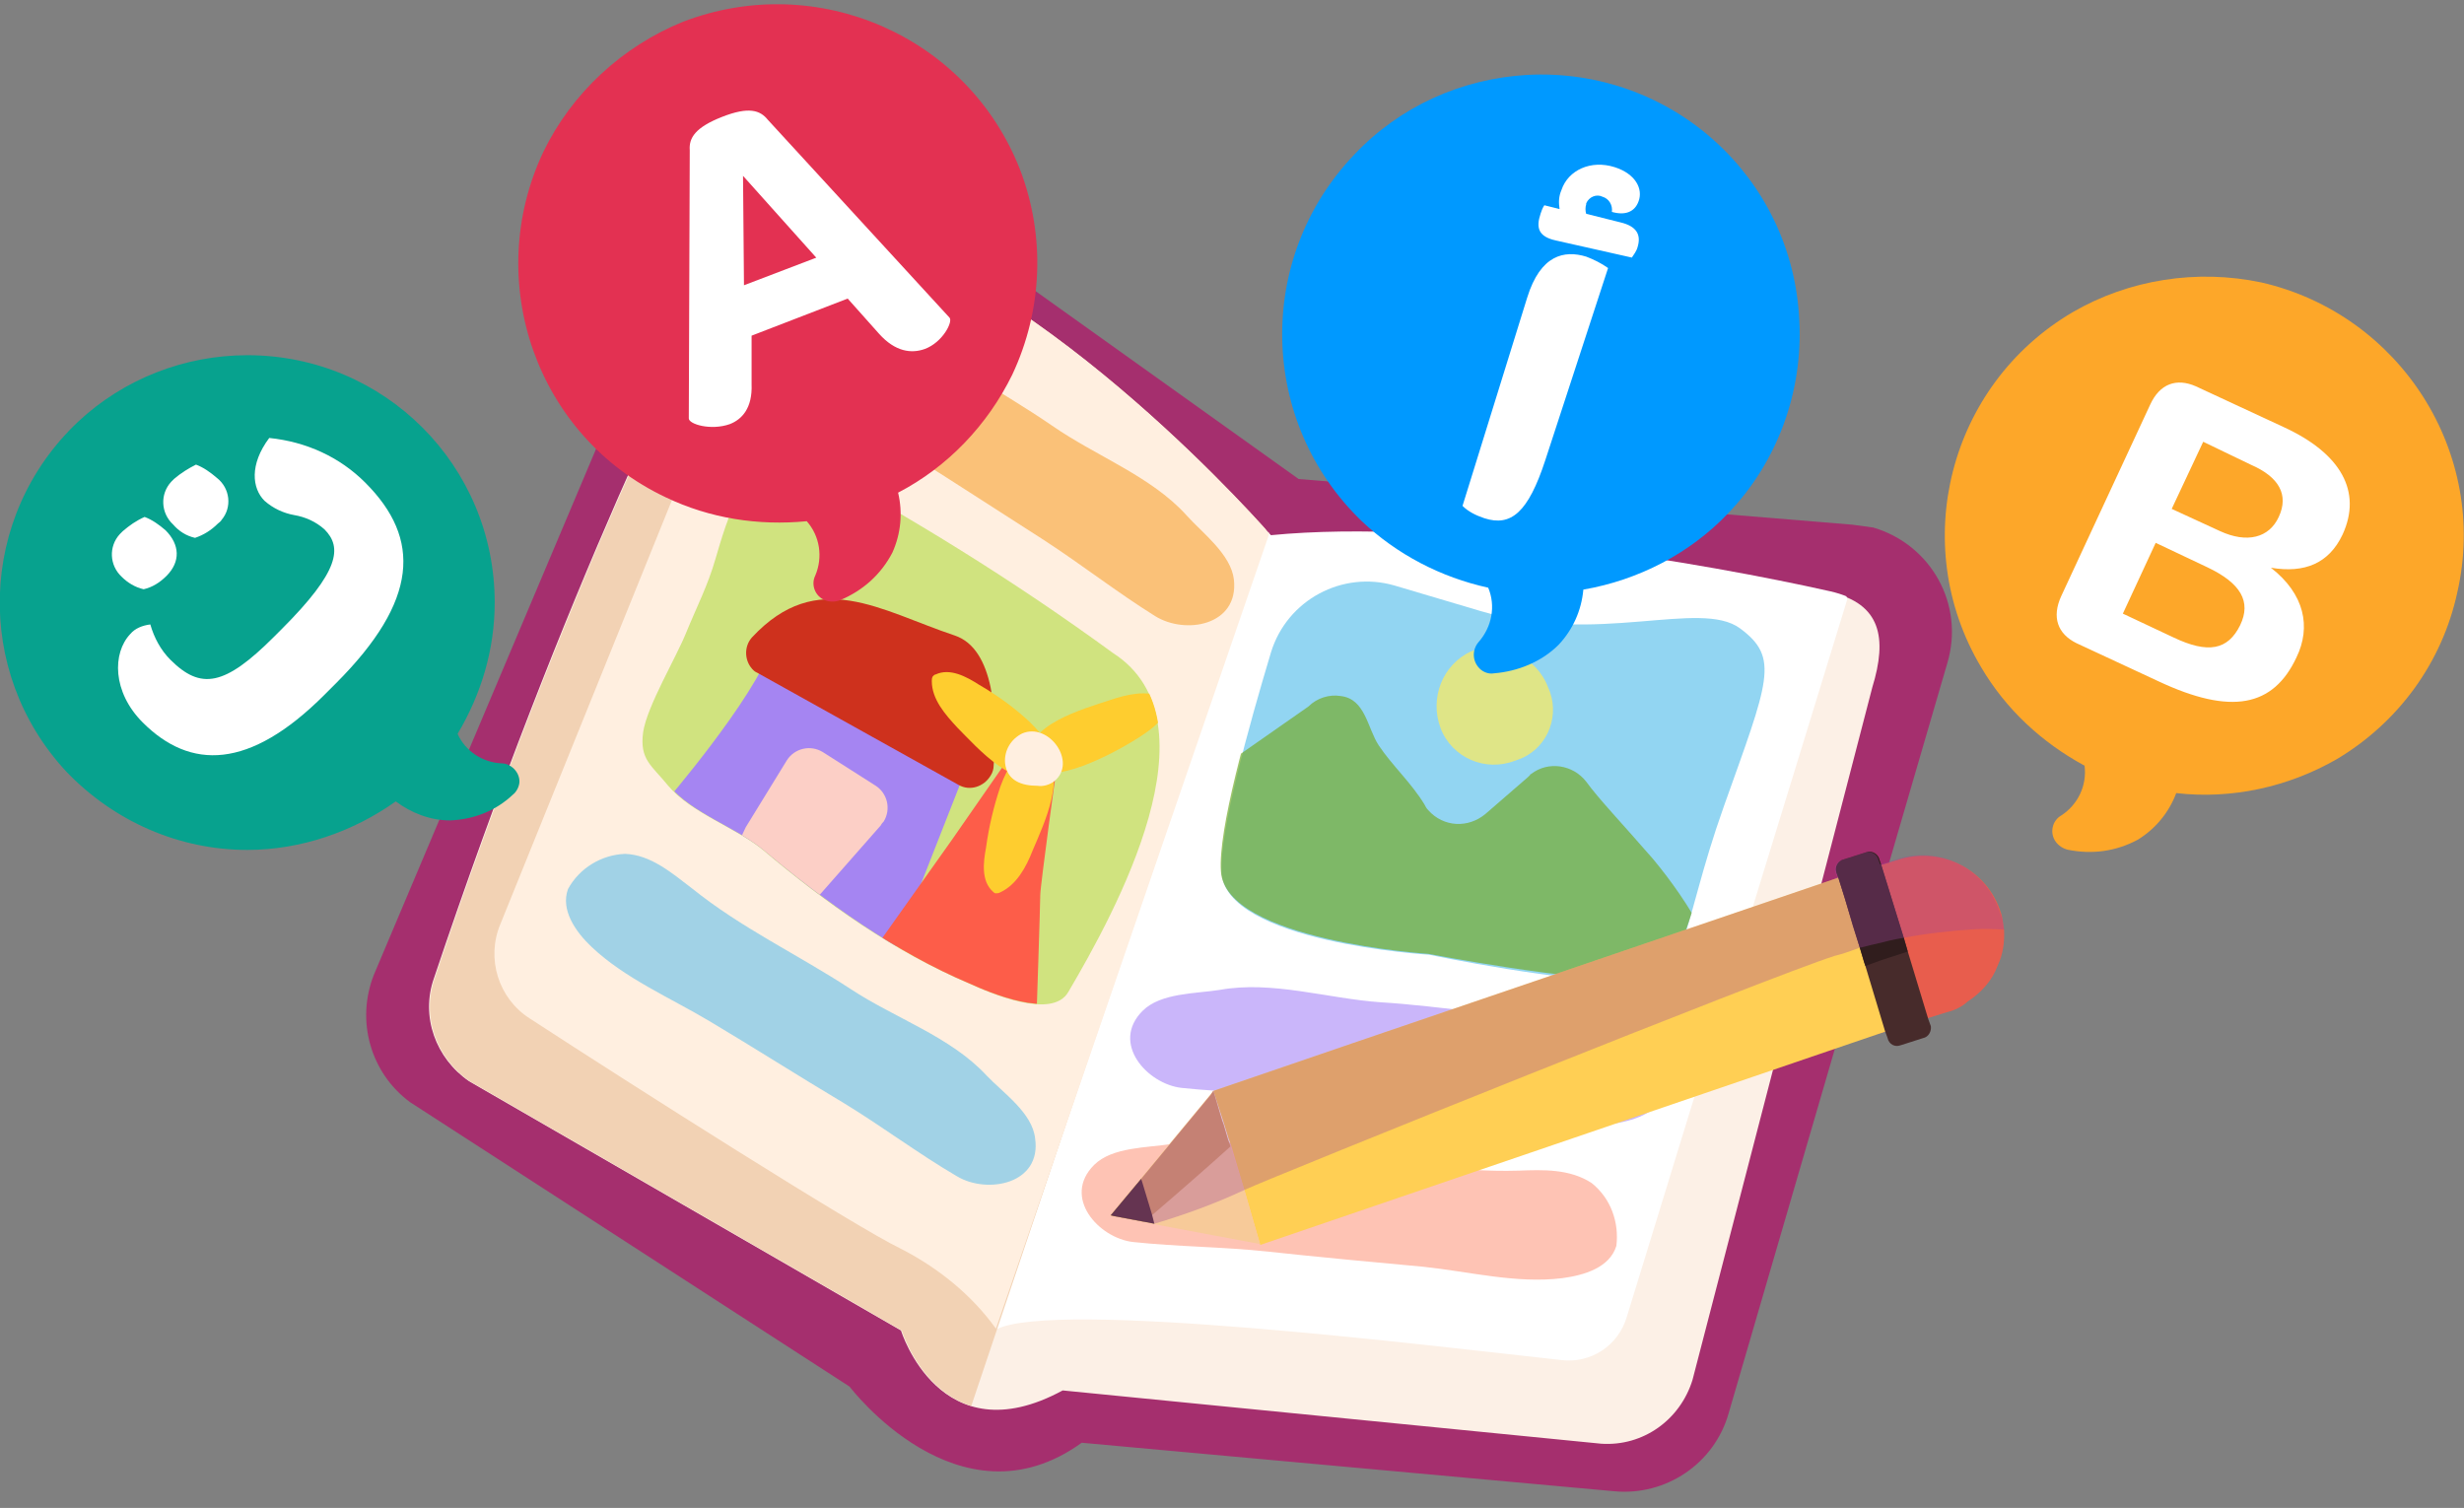
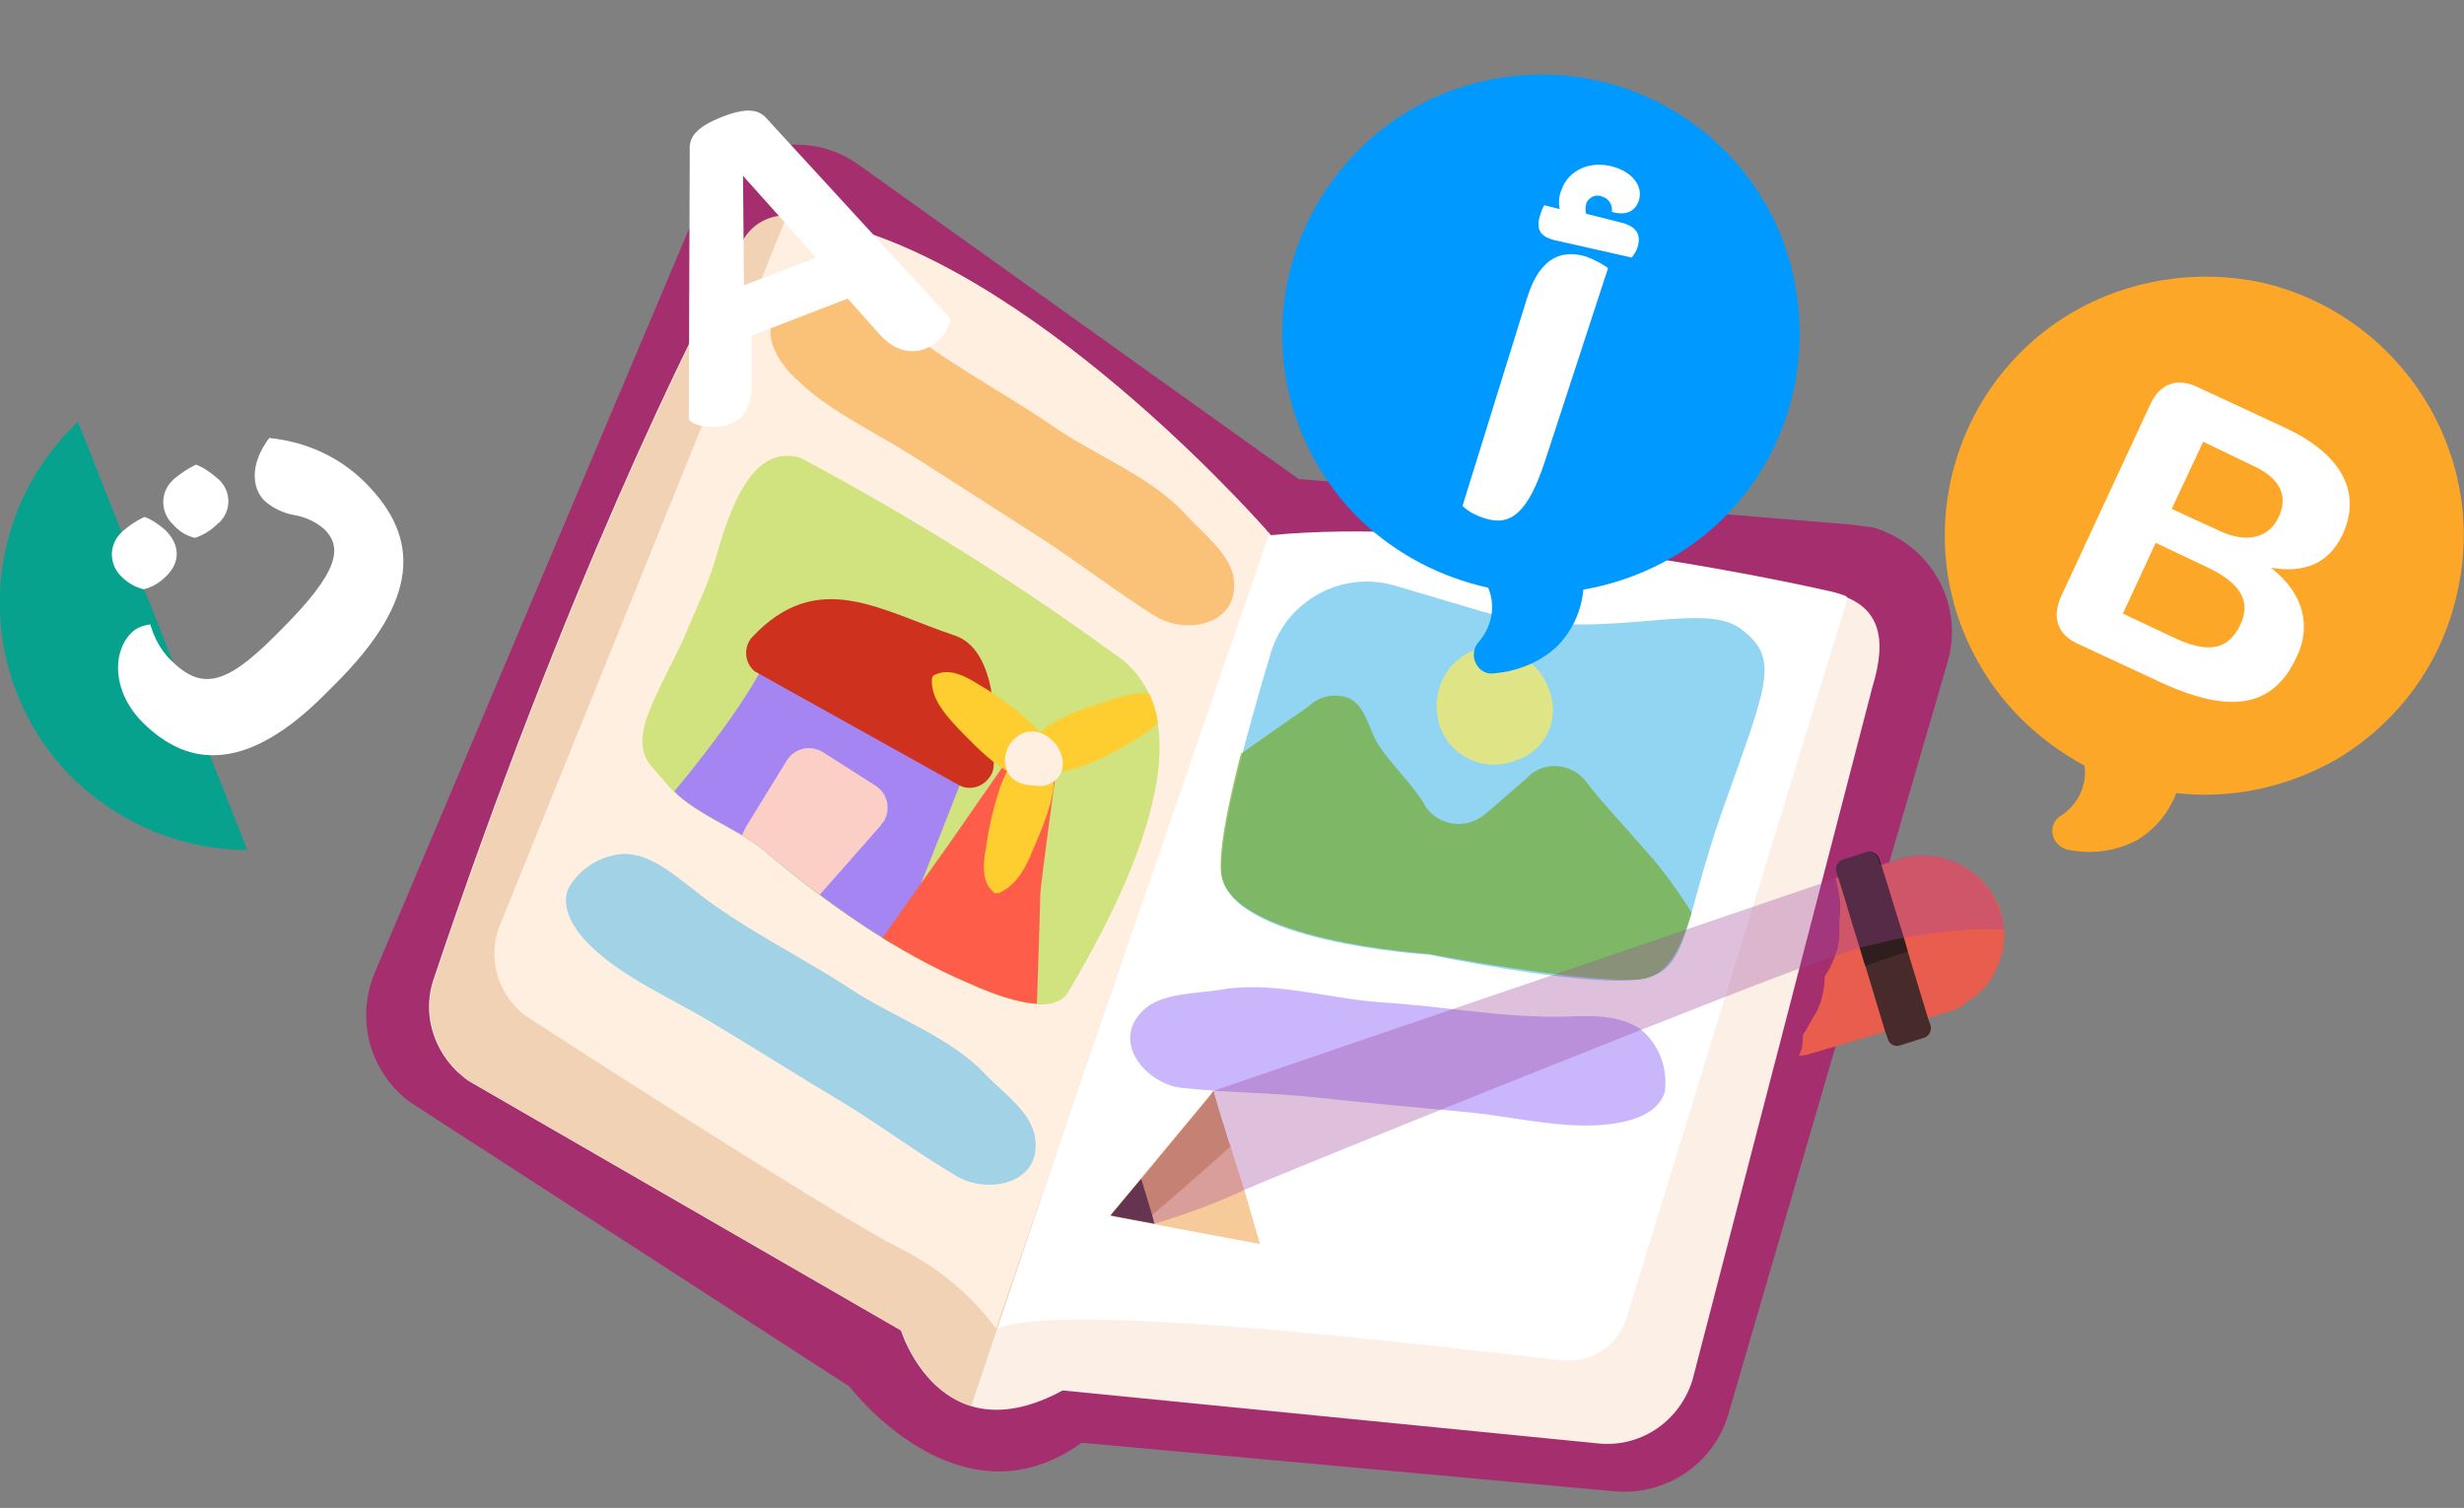
<svg xmlns="http://www.w3.org/2000/svg" xmlns:xlink="http://www.w3.org/1999/xlink" version="1.1" id="Layer_1" x="0" y="0" viewBox="0 0 259 158.5" style="enable-background:new 0 0 259 158.5" xml:space="preserve">
  <rect x="0" y="0" width="259" height="158.5" fill="#808080" stroke="none" />
  <style>.st4{fill:#fff}.st6{fill:#ffefe0}.st26{fill:#fecd2f}.st30{fill:#472b2b}.st37{enable-background:new}</style>
  <g id="Group_17359" transform="rotate(-180 102.652 81.625)">
    <g id="Group_17330">
      <defs>
        <path id="SVGID_1_" transform="rotate(-88.052 83.442 79.668) scale(1)" d="M10.2-3.7h146.5V163H10.2z" />
      </defs>
      <clipPath id="SVGID_00000156570184734908144620000001939253299380608156_">
        <use xlink:href="#SVGID_1_" style="overflow:visible" />
      </clipPath>
      <g id="Group_17329" style="clip-path:url(#SVGID_00000156570184734908144620000001939253299380608156_)">
        <path id="Path_15978" d="m10.6 108.1 58.2 4.8 46.2 33c5.1 3.7 12.3 2.5 15.9-2.7.5-.7 1-1.5 1.3-2.4l33.8-80c1.9-4.8.4-10.3-3.8-13.4L116 17.5s-11.5-15.2-24.4-5.9l-56-5.1c-5.4-.5-10.5 2.9-12 8.2L.6 93.6c-1.8 6.1 1.7 12.4 7.8 14.2.7.1 1.4.2 2.2.3" style="fill:#a52f6e" />
        <path id="Path_15979" d="M12.9 101c12.9 2.9 40.4 7.7 58.8 5.9 0 0 23.2 26.8 45.1 32.6 4 1.1 8.3 2.1 10.4-1.5 5.4-9.5 18.8-36.8 32.5-77.6 1.4-4-.2-8.4-3.7-10.8l-45.4-26.2s-4.1-13.3-17-6.3L37 11.5c-4.4-.3-8.3 2.5-9.6 6.7L8.5 91c-1.6 5.2-.9 8.8 4.4 10" style="fill:#fcf0e6" />
      </g>
    </g>
    <g transform="translate(7.616 5.096)" id="Group_17332">
      <defs>
        <path id="SVGID_00000178894424801002468180000000644745894358028479_" d="M119.5 132.9c5.4-9.5 18.8-36.8 32.5-77.6 1.4-4-.2-8.4-3.7-10.8l-45.4-26.2S98.8 5 85.9 12L29.3 6.5c-4.3-.3-8.3 2.4-9.6 6.6L.9 86c-1.6 5.2-.9 8.8 4.4 10 12.9 2.9 40.4 7.7 58.8 5.9 0 0 23.2 26.8 45.1 32.6 1.8.6 3.7.9 5.6 1h.4c1.8 0 3.5-1 4.3-2.6" />
      </defs>
      <clipPath id="SVGID_00000147912847494616163590000011277541815072875668_">
        <use xlink:href="#SVGID_00000178894424801002468180000000644745894358028479_" style="overflow:visible" />
      </clipPath>
      <g id="Group_17331" style="clip-path:url(#SVGID_00000147912847494616163590000011277541815072875668_)">
        <path id="Path_15980" class="st4" d="m3.5 95.2 23.2-75.5c.9-3 3.8-4.9 6.9-4.5C47.3 16.7 87 21.6 93 18.4l-29.2 85.4c-.1-.1-53.3 10.2-60.3-8.6" />
        <path id="Path_15981" d="M61.7 111.2 97.5 4.7c3 4.1 7 7.4 11.5 9.6 5.5 2.6 32.3 19.7 44.8 27.9 3.8 2.5 5.3 7.3 3.6 11.4l-38.1 94.1-57.6-36.5z" style="fill:#f2d2b4" />
        <path id="Path_15982" class="st6" d="M61.3 110.7 93 18.5c2.6 3.6 6.1 6.4 10 8.4 4.8 2.3 28.1 17.1 39 24.2 3.3 2.1 4.6 6.3 3.1 9.9L112 142.8l-50.7-32.1z" />
      </g>
    </g>
    <g id="Group_17334">
      <defs>
        <path id="SVGID_00000123427993051416867350000011622784797867330749_" transform="rotate(-88.052 83.442 79.668) scale(1)" d="M10.2-3.7h146.5V163H10.2z" />
      </defs>
      <clipPath id="SVGID_00000063614318552754821030000009910042522159884185_">
        <use xlink:href="#SVGID_00000123427993051416867350000011622784797867330749_" style="overflow:visible" />
      </clipPath>
      <g id="Group_17333" style="clip-path:url(#SVGID_00000063614318552754821030000009910042522159884185_)">
        <path id="Path_15984" d="M55.1 62.9s21.5 1.3 21.8 8.7c.2 4.3-2.8 15.1-5.2 23.1-1.7 5.5-7.5 8.6-13 7L49.6 99c-12.2-3.6-23 1.3-27.2-1.8-4.2-3.1-3-5.5 1.7-18.7s3.4-17.9 9.8-18.3 21.2 2.7 21.2 2.7" style="fill:#92d5f2" />
      </g>
    </g>
    <g transform="translate(19.471 53.788)" id="Group_17336" style="opacity:.7">
      <defs>
        <path id="SVGID_00000023996774310843060690000018321387656879376773_" d="M52.3 41c2.5-8.1 5.5-18.8 5.2-23.1-.4-7.3-21.8-8.7-21.8-8.7s-15.6-3-22-2.7c-6.3.4-5.6 11.7-11.3 24.9-5.6 12.7.7 13.7.7 13.7s14.9-3.5 27 .1l9.1 2.7c5.6 1.7 11.4-1.4 13.1-6.9" />
      </defs>
      <clipPath id="SVGID_00000038372655158865343650000005925667656152250761_">
        <use xlink:href="#SVGID_00000023996774310843060690000018321387656879376773_" style="overflow:visible" />
      </clipPath>
      <g id="Group_17335" style="clip-path:url(#SVGID_00000038372655158865343650000005925667656152250761_)">
        <path id="Path_15985" d="M6.8 11.4c1.5 2.8 3.3 5.4 5.3 7.8 3.3 3.8 5.7 6.3 7 8.1 1.4 1.8 4 2.2 5.8.8 0 0 .1 0 .1-.1l.2-.2 4.5-3.9c1.8-1.5 4.4-1.4 6 .4.2.2.3.4.4.6 1.4 2.3 3.4 4.1 4.8 6.2 1.2 1.8 1.4 4.9 4 5.2 1.2.2 2.5-.2 3.4-1.1l8.3-5.8 5.1-6.4 2.1-13L7.4 4l-.6 7.4z" style="fill:#75ac2c" />
        <path id="Path_15986" d="M34.4 32.9c-1.2-3.1-4.7-4.6-7.8-3.4-.1 0-.2.1-.3.1-2.9 1-4.4 4.2-3.4 7.1.1.2.1.3.2.5 1.2 3.2 4.8 4.9 8.1 3.8 3-1.4 4.4-4.9 3.2-8.1" style="fill:#ffec5a" />
      </g>
    </g>
    <g id="Group_17338">
      <defs>
        <path id="SVGID_00000003810605134705235570000001235091430388048788_" transform="rotate(-88.052 83.442 79.668) scale(1)" d="M10.2-3.7h146.5V163H10.2z" />
      </defs>
      <clipPath id="SVGID_00000159468580676118016430000006823747939962563982_">
        <use xlink:href="#SVGID_00000003810605134705235570000001235091430388048788_" style="overflow:visible" />
      </clipPath>
      <g id="Group_17337" style="clip-path:url(#SVGID_00000159468580676118016430000006823747939962563982_)">
        <path id="Path_15988" d="M60.2 57.9c5.6.4 11.4 2.3 16.9 1.3 2.5-.4 6.2-.3 8.1-2.2 3.4-3.4-.5-7.7-4.1-8.1-4.7-.5-9.4-.5-14.1-1-5.5-.6-11-1.1-16.4-1.6-4.8-.5-9.8-1.8-14.6-1.2-2.3.3-5 1.1-5.7 3.4-.3 2.5.6 5 2.6 6.6 2.3 1.5 5.1 1.4 7.7 1.3 6.5-.2 13 1.1 19.6 1.5" style="opacity:.7;fill:#b497f8;enable-background:new" />
-         <path id="Path_15989" d="M65.3 41.7c5.6.4 11.4 2.3 16.9 1.3 2.5-.4 6.2-.3 8.1-2.2 3.4-3.4-.5-7.7-4.1-8.1-4.7-.5-9.4-.5-14.1-1-5.5-.6-11-1.1-16.4-1.6-4.8-.5-9.8-1.8-14.6-1.2-2.3.3-5 1.1-5.7 3.4-.3 2.5.6 5 2.6 6.6 2.3 1.5 5.1 1.4 7.7 1.3 6.6-.2 13 1.1 19.6 1.5" style="opacity:.7;fill:#feaa94;enable-background:new" />
        <path id="Path_15990" d="M94.7 118.5c-4.6-3.2-10.4-5.3-14.1-9.4-1.7-1.9-4.7-4.1-5-6.8-.5-4.8 5.1-5.8 8.3-3.8 4 2.5 7.7 5.4 11.7 8 4.7 3 9.3 6 13.9 8.9 4.1 2.6 8.8 4.7 12.2 8.1 1.7 1.6 3.2 4 2.4 6.1-1.3 2.2-3.6 3.5-6.1 3.5-2.7-.2-4.9-2.1-6.9-3.7-5.1-4.2-11-7.2-16.4-10.9" style="opacity:.7;fill:#f8ae4c;enable-background:new" />
        <path id="Path_15991" d="M115.9 59.3c-4.7-3.1-10.5-5-14.3-9.1-1.7-1.8-4.8-3.9-5.1-6.6-.7-4.8 5-5.9 8.2-4 4.1 2.4 7.8 5.2 11.9 7.7 4.7 2.8 9.4 5.8 14.1 8.6 4.2 2.5 8.9 4.5 12.4 7.8 1.7 1.6 3.3 3.9 2.5 6.1-1.2 2.2-3.5 3.6-6 3.7-2.7-.1-4.9-2-7-3.6-5.2-4.2-11.2-7-16.7-10.6" style="opacity:.7;fill:#7ac7e8;enable-background:new" />
        <path id="Path_15992" d="M93 59c-5 8.5-15.9 28.4-4.7 35.6 10.4 7.6 21.4 14.4 32.8 20.5 5.6 1.8 7.9-6.9 9-10.6.8-2.8 2-5.1 3.1-7.8 1-2.5 4.1-7.7 4.5-10.4.4-2.9-.9-3.5-2.6-5.6-2.4-2.9-7.1-4.4-10-6.8-6.5-5.5-13.8-10.7-21.6-14-2.2-1-8.8-3.9-10.5-.9" style="opacity:.7;fill:#bdde56;enable-background:new" />
      </g>
    </g>
    <g transform="translate(83.259 51.255)" id="Group_17340">
      <defs>
        <path id="SVGID_00000083794901289826037340000011233238792128497574_" d="M46.7 53.2c.8-2.8 2-5.1 3.1-7.8 1-2.5 4.1-7.7 4.5-10.4.4-2.9-.9-3.5-2.6-5.6-2.4-2.9-7.1-4.4-10-6.8-6.5-5.5-13.8-10.7-21.6-14-2-.9-8.7-3.8-10.4-.8-5 8.4-15.9 28.4-4.7 35.5 10.5 7.6 21.4 14.4 32.8 20.5.5.2 1 .2 1.5.2 4.5 0 6.4-7.4 7.4-10.8" />
      </defs>
      <clipPath id="SVGID_00000115484033933233214550000005124601812287538309_">
        <use xlink:href="#SVGID_00000083794901289826037340000011233238792128497574_" style="overflow:visible" />
      </clipPath>
      <g id="Group_17339" style="clip-path:url(#SVGID_00000115484033933233214550000005124601812287538309_)">
        <path id="Path_15993" d="M52.1 27.7s-9.3 10.8-11.2 16.4L19.7 33.2l8.2-20.9 24.2 15.4z" style="fill:#a585f2" />
      </g>
    </g>
    <g transform="translate(102.816 57.298)" id="Group_17342">
      <defs>
        <path id="SVGID_00000143576050277546989760000012258492790579281598_" d="M31.6 22.7c-2.5-2.5-6.8-3.9-9.5-6.2-4.4-3.7-9-7.1-13.9-10.1L.1 27.2 21.4 38c1.5-4.5 7.8-12.4 10.2-15.3" />
      </defs>
      <clipPath id="SVGID_00000119824905559598847810000015683585553328188053_">
        <use xlink:href="#SVGID_00000143576050277546989760000012258492790579281598_" style="overflow:visible" />
      </clipPath>
      <g id="Group_17341" style="clip-path:url(#SVGID_00000119824905559598847810000015683585553328188053_)">
        <path id="Path_15995" d="m24.1 19-4.3 7c-.8 1.3-2.5 1.7-3.8.9l-5.5-3.5c-1.3-.8-1.7-2.5-.9-3.8.1-.1.2-.2.3-.4l6.6-7.5 8.4 5.6-.8 1.7z" style="fill:#fccfc6" />
      </g>
    </g>
    <g transform="translate(83.259 51.255)" id="Group_17344">
      <defs>
        <path id="SVGID_00000146486455018400474030000013097954045609623440_" d="M46.7 53.2c.8-2.8 2-5.1 3.1-7.8 1-2.5 4.1-7.7 4.5-10.4.4-2.9-.9-3.5-2.6-5.6-2.4-2.9-7.1-4.4-10-6.8-6.5-5.5-13.8-10.7-21.6-14-2-.9-8.7-3.8-10.4-.8-5 8.4-15.9 28.4-4.7 35.5 10.5 7.6 21.4 14.4 32.8 20.5.5.2 1 .2 1.5.2 4.5 0 6.4-7.4 7.4-10.8" />
      </defs>
      <clipPath id="SVGID_00000041975391882429479030000009589824184094374018_">
        <use xlink:href="#SVGID_00000146486455018400474030000013097954045609623440_" style="overflow:visible" />
      </clipPath>
      <g id="Group_17343" style="clip-path:url(#SVGID_00000041975391882429479030000009589824184094374018_)">
        <path id="Path_15997" d="m22 23.7 7.8-11L13.1 5s-.4 11.9-.4 12.9-1.8 14-1.8 14h5.4l5.7-8.2z" style="fill:#fd5d49" />
        <path id="Path_15998" d="m42.3 41.2-21-11.7c-1.2-.7-2.7-.2-3.4 1-.2.3-.3.7-.3 1-.4 5.2-.1 12.3 4.1 13.7 7.8 2.6 14.4 7.2 21.3-.2.9-1 .8-2.6-.2-3.5-.1-.1-.3-.2-.5-.3" style="fill:#ce311d" />
        <path id="Path_15999" class="st26" d="M13.5 22.6c.7-1.8 1.7-3.6 3.4-4.4.2-.1.3-.1.5-.1.1 0 .2.1.3.2 1.2 1.1 1 3 .7 4.6-.3 2.2-.8 4.3-1.5 6.4-.4 1.1-.9 2.1-1.6 3.1-.8 1.2-1.2 1.3-2.5.6-3.3-1.8-.4-7.8.7-10.4" />
        <path id="Path_16000" class="st26" d="M21.4 35.5c1.3 1.4 2.7 3 2.7 4.9 0 .2 0 .3-.1.5-.1.1-.2.2-.3.2-1.5.7-3.2-.2-4.6-1.1-1.9-1.1-3.7-2.4-5.3-3.9-.8-.8-1.6-1.7-2.2-2.6-.8-1.2-.8-1.6.4-2.6 3-2.5 7.4 2.6 9.4 4.6" />
        <path id="Path_16001" class="st26" d="M5.4 38.4c-1.8.6-3.8 1.1-5.6.3-.2-.1-.3-.2-.4-.3 0-.1-.1-.2-.1-.3.1-1.6 1.6-2.7 3-3.6 1.9-1.2 3.8-2.2 5.9-3 1.1-.4 2.2-.7 3.3-.8 1.4-.2 1.8 0 2.1 1.5 1 3.5-5.5 5.3-8.2 6.2" />
        <path id="Path_16002" class="st6" d="M13 29.4c-.6-.1-1.3.1-1.8.5-2.4 2 .6 6.2 3.4 5 1.2-.6 1.9-1.8 1.8-3.1-.2-1.9-1.8-2.4-3.4-2.4" />
      </g>
    </g>
  </g>
  <g id="Group_16949" transform="translate(134.731 14.274)">
    <path id="Path_12201" d="M46.9 39.7c5.2-5.4 7.9-12.8 7.5-20.3C53.7 4.3 40.9-7.2 25.8-6.4 18.9-6 12.4-3.1 7.6 2c-10.4 10.9-10 28.1.8 38.5 3.7 3.5 8.3 5.9 13.3 7 .8 1.9.4 4.1-1 5.7-.7.8-.7 2 .1 2.8.4.4 1 .6 1.5.5 2.5-.2 5-1.2 6.8-3 1.5-1.6 2.4-3.6 2.6-5.8 5.8-1 11.2-3.8 15.2-8" style="fill:#09f" />
    <path class="st4" d="M25.8 17c1.4-4.5 3.9-5 6.2-4.3.8.3 1.6.7 2.3 1.2l-6.6 20.2c-1.8 5.5-3.6 7-6.4 6.1-.9-.3-1.7-.7-2.3-1.3L25.8 17zm9.8-7.9c1.7.4 2.2 1.3 1.8 2.6-.1.4-.4.8-.6 1.1l-8-1.8c-1.8-.4-2.1-1.3-1.6-2.8.1-.3.2-.6.4-.9l1.6.4c-.1-.7-.1-1.3.2-2 .7-2.1 3.1-3.2 5.6-2.4 2.2.7 3 2.3 2.5 3.6-.4 1.1-1.4 1.5-2.8 1.1.1-.7-.3-1.4-1-1.6-.6-.3-1.4 0-1.7.7v.1c-.1.3-.1.7 0 1l3.6.9z" id="Path_12202" />
  </g>
  <g transform="rotate(70 37.492 193.617)" id="Group_16957">
    <g id="Group_16955">
      <g id="Group_16954">
        <g id="Group_16953">
          <path id="Path_12203" d="m12.7 6.7-.1 2.1-.2 3.8v.9l-.5 8.1c0 .4-.1.9-.2 1.3-.4-.4-.8-.7-1.3-.9-.2-.1-.3-.1-.5-.2h-.1c-.4-.6-1-1.2-1.5-1.8-.1-.1-.2-.3-.3-.4-.3-.3-.7-.7-1-.9-.7-.5-1.4-.9-2.2-1.2-.2-.2-.3-.4-.5-.6-.3-.4-.7-.7-1.1-1.1-.7-.6-1.5-1.1-2.4-1.4l-.9-.3c-.5-.3-1.1-.5-1.6-.7-.3-.1-.6-.2-.9-.2-.7-.2-1.3-.2-1.8-.3h-.1v-.3l.1-1.7.2-3 .1-2.1c.3-4.6 4.2-8.2 8.9-8 .6 0 1.2.2 1.8.3C7.9-1.5 9-.9 9.9 0c1.3 1.1 2.1 2.6 2.5 4.3.3.7.4 1.6.3 2.4" style="fill:#e85d4d" />
-           <path id="Path_12204" d="M12.4 11.8V13.5L11 82.9l-6-.4-4.9-.3h-.8l-2-.1-3.2-.1.3-15.6L-4.5 13v-2l3.3.2 4.5.2h.8l1 .1 7.3.3z" style="fill:#ffcf54" />
          <path id="Path_12206" class="st30" d="m14.4 10-.1 2.5c0 .6-.5 1.1-1.2 1h-.8l-7.1-.4h-.4L3.3 13l-2.5-.1-3-.2-2.2-.1H-5c-.6 0-1.1-.6-1-1.2l.1-2.5c0-.6.6-1.1 1.2-1h.5l8.1.4 1.5.1 7.3.4h.8c.5.1 1 .6.9 1.2" />
          <path id="Path_12207" d="m5.3 8.4-.1 3v1.7L3.3 13l-5.6-.3-2.2-.1h-.6c-.6 0-1.1-.6-1-1.2l.1-2.5c0-.6.6-1.1 1.2-1h.5l8.1.4 1.5.1z" style="fill:#301d1d" />
          <path id="Path_12208" d="m10.9 82.9-2.6 4.4-3.2 5.4-.6 1-1.6 2.7-.2.3-2.5-4.3-5.8-9.9-.3-.5 3.2.2h.5l1.6.1h.8l4.8.2 5.9.4z" style="fill:#f7ca99" />
          <path id="Path_12209" d="m4.5 93.6-1.6 2.7-.2.3-2.5-4.3-5.8-9.9-.3-.4 3.2.2h.5l1.6.1h.8c.9 2.2 2.5 6.3 4 10.3.1.3.2.7.3 1" style="fill:#d99f60" />
          <path id="Path_12210" class="st30" d="m5.1 92.6-.6 1-1.6 2.7-.2.3-2.5-4.3h.3l3.6.2 1 .1z" />
          <g id="Group_16952" style="opacity:.34">
            <g id="Group_16951">
              <g id="Group_16950">
                <path id="Path_12211" d="M3.1 15.8c-.3 6.9 1.6 63 1.9 66.7.3 3.4.3 6.7.1 10.1l-.6 1-1.6 2.7-.2.3-2.5-4.3-5.8-9.9-.3-.4.3-15.6L-4.5 13h-.1v-.3h-.5c-.6 0-1.1-.6-1-1.2L-6 9c0-.6.6-1.1 1.2-1h.5l.1-2.1c.3-4.6 4.2-8.2 8.9-8 .7-.1 1.3.1 1.9.2C6.2-1 5.8 0 5.5 1c-.7 2.4-1.3 4.8-1.7 7.3-.2 1-.3 2-.4 3-.1.6-.1 1.1-.2 1.7 0 1 0 1.9-.1 2.8" style="fill:#9e479a" />
              </g>
            </g>
          </g>
        </g>
      </g>
    </g>
  </g>
  <g id="Group_16958" transform="translate(54.502 6.884)">
-     <path id="Path_12212" d="M51.9 32.5c3.2-6.8 3.5-14.6.8-21.6C47.2-3.1 31.4-10 17.3-4.6 10.9-2 5.6 2.9 2.6 9.1-3.8 22.7 1.9 39 15.5 45.4c4.6 2.2 9.7 3 14.8 2.5 1.4 1.6 1.7 3.8.9 5.7-.5 1 0 2.2 1 2.6.5.2 1.1.2 1.6 0 2.4-1 4.3-2.7 5.5-5 .9-2 1.1-4.2.6-6.3 5.2-2.7 9.4-7.1 12-12.4" style="fill:#e33152" />
    <g class="st37">
      <path class="st4" d="M17.9 37.1 18 8.9c-.1-1.3.6-2.4 3.4-3.5s4-.7 4.8.3l19.1 20.8c.4.4-.7 2.6-2.6 3.3-1.4.5-3.1.3-4.8-1.6l-3.3-3.7-10.1 3.9v5.1c.1 2.5-1 3.7-2.3 4.2-2 .7-4.3 0-4.3-.6zm5.8-14 7.6-2.9-7.7-8.6.1 11.5z" />
    </g>
  </g>
  <g id="Group_16959" transform="translate(0 43.736)">
-     <path id="Path_12214" d="M26 45.6c-7.2 0-14-3-19-8.2C-2.8 26.9-2.3 10.5 8.2.6c4.8-4.5 11.2-7 17.8-7 14.4 0 26 11.6 26 26 0 4.9-1.4 9.6-3.9 13.8.8 1.8 2.6 3 4.6 3.1 1 0 1.9.9 1.9 1.9 0 .5-.3 1.1-.7 1.4-1.8 1.7-4.1 2.6-6.6 2.7-2.1 0-4.1-.8-5.7-2-4.5 3.2-10 5.1-15.6 5.1z" style="fill:#07a28e" />
+     <path id="Path_12214" d="M26 45.6c-7.2 0-14-3-19-8.2C-2.8 26.9-2.3 10.5 8.2.6z" style="fill:#07a28e" />
    <path class="st4" d="M15.1 18.2c-.9-.2-1.7-.7-2.3-1.3-1.3-1.2-1.4-3.2-.2-4.5l.3-.3c.7-.6 1.4-1.1 2.3-1.5.8.3 1.5.8 2.2 1.4 1.5 1.5 1.6 3.3.1 4.8-.7.7-1.5 1.2-2.4 1.4M38.4 7c5.9 5.9 5.6 12.4-3.1 21.1l-1.2 1.2C26.2 37.2 20 37.2 15 32.2c-3.2-3.2-3.2-7.3-1.3-9.3.5-.6 1.3-.9 2.1-1 .4 1.4 1.1 2.7 2.1 3.7 3.2 3.2 5.7 2.8 10.9-2.4l.8-.8c6.1-6.1 6.4-8.6 4.5-10.5-.9-.8-2-1.3-3.2-1.5-1.1-.2-2.2-.7-3.1-1.5-1.3-1.3-1.6-3.8.5-6.6 3.9.4 7.4 2 10.1 4.7m-17.9 5.8c-.9-.2-1.7-.7-2.3-1.4-1.3-1.2-1.4-3.2-.2-4.5l.3-.3c.7-.6 1.5-1.1 2.3-1.5.8.3 1.5.8 2.2 1.4 1.4 1.1 1.6 3.1.5 4.4-.1.2-.3.3-.4.4-.7.7-1.5 1.2-2.4 1.5" id="Path_12215" />
  </g>
  <g id="Group_17362" transform="rotate(34 71.423 379.423)">
    <path id="Path_12212-2" d="M48.3 33.6c3.2-6.8 3.5-14.6.7-21.6C43.6-2 27.7-8.9 13.7-3.5 7.3-.9 2 4-1 10.2c-6.5 13.6-.7 29.9 12.9 36.3 4.6 2.2 9.7 3 14.8 2.5 1.4 1.6 1.7 3.8.9 5.7-.5 1 0 2.2 1 2.6.5.2 1.1.2 1.6 0 2.4-1 4.3-2.7 5.5-5 .9-2 1.1-4.2.6-6.3 5.2-2.7 9.4-7.1 12-12.4" style="fill:#fda729" />
    <g class="st37">
      <path class="st4" d="M18.8 38.8c-2.2.3-3.7-.8-4.1-3.2l-3.5-21.9c-.4-2.4.7-3.9 2.9-4.3l10-1.6c6.6-1.1 10.7 1 11.5 5.9.5 3.3-1 5.6-4.3 7.1 4.5.3 7 2.8 7.5 6.3.9 5.7-2.3 8.9-10.6 10.2l-9.4 1.5zm2.3-5.3 5.8-.9c4-.6 5.5-2.1 5.1-5-.4-2.7-2.4-3.7-6.3-3.1l-5.9.9 1.3 8.1zm-1.9-12 5.5-.9c3.1-.5 4.7-2.3 4.3-4.7-.4-2.5-2.3-3.5-5.5-2.9l-5.5.8 1.2 7.7z" />
    </g>
  </g>
</svg>